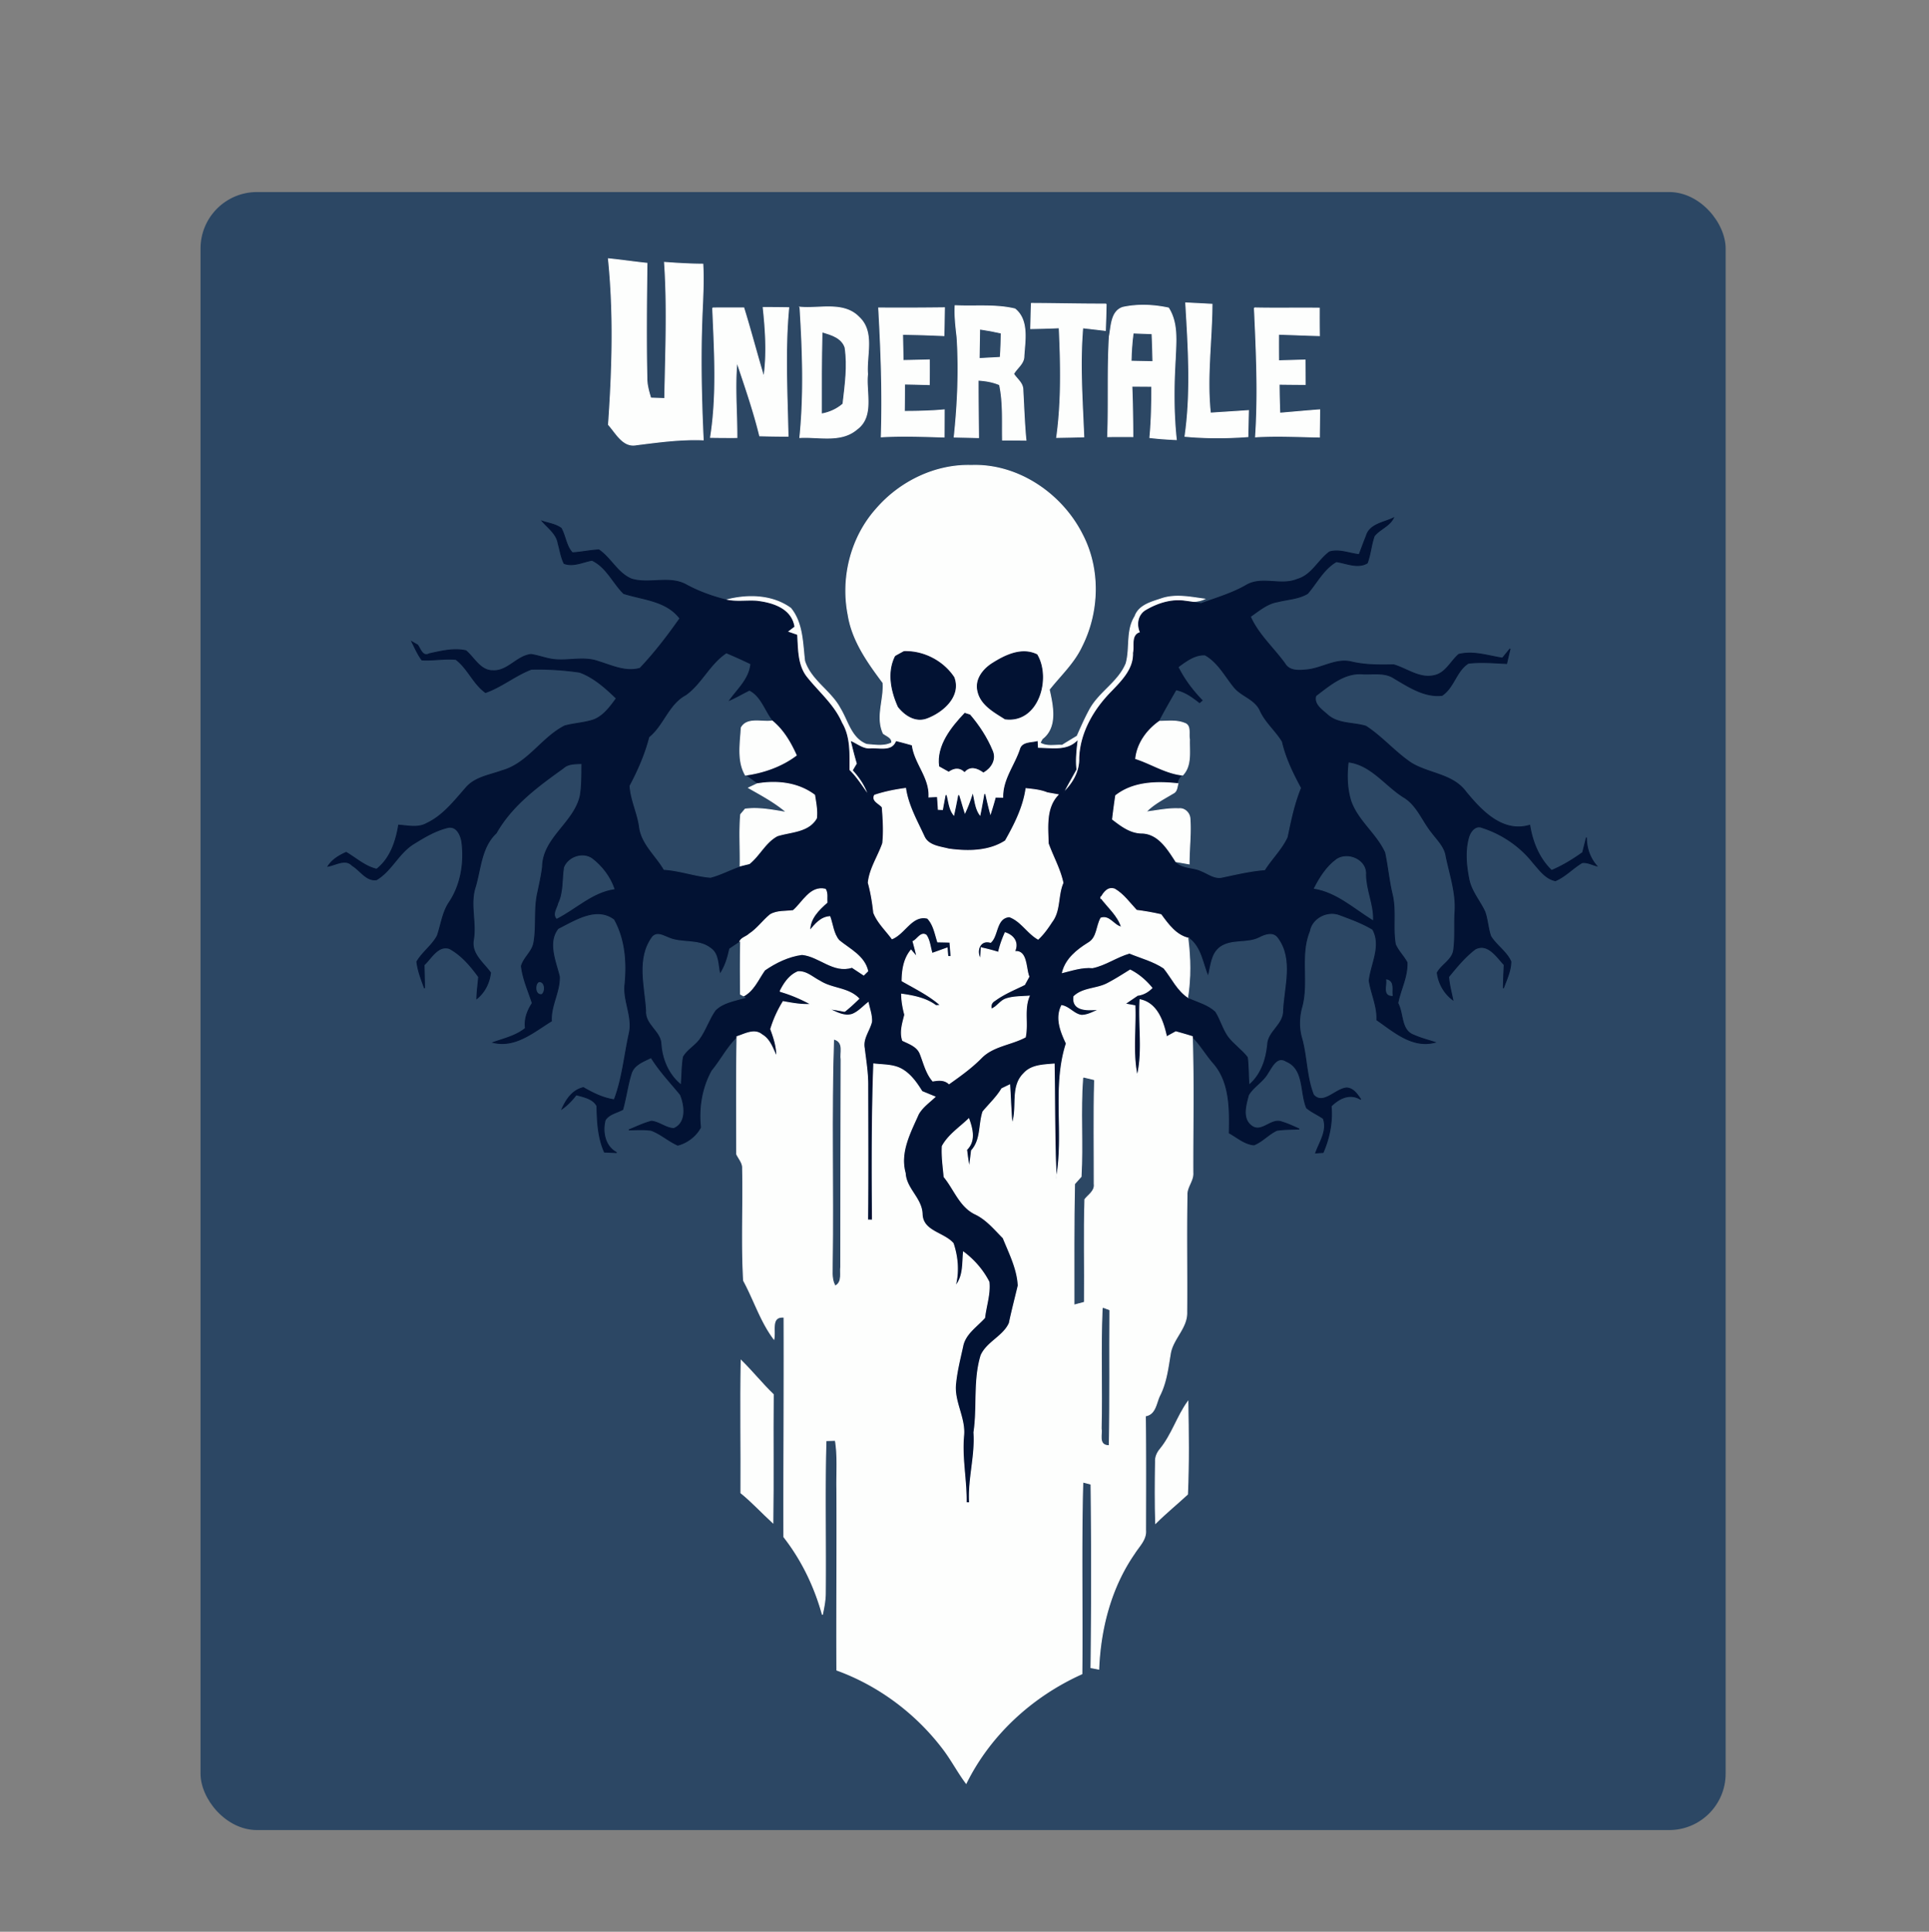
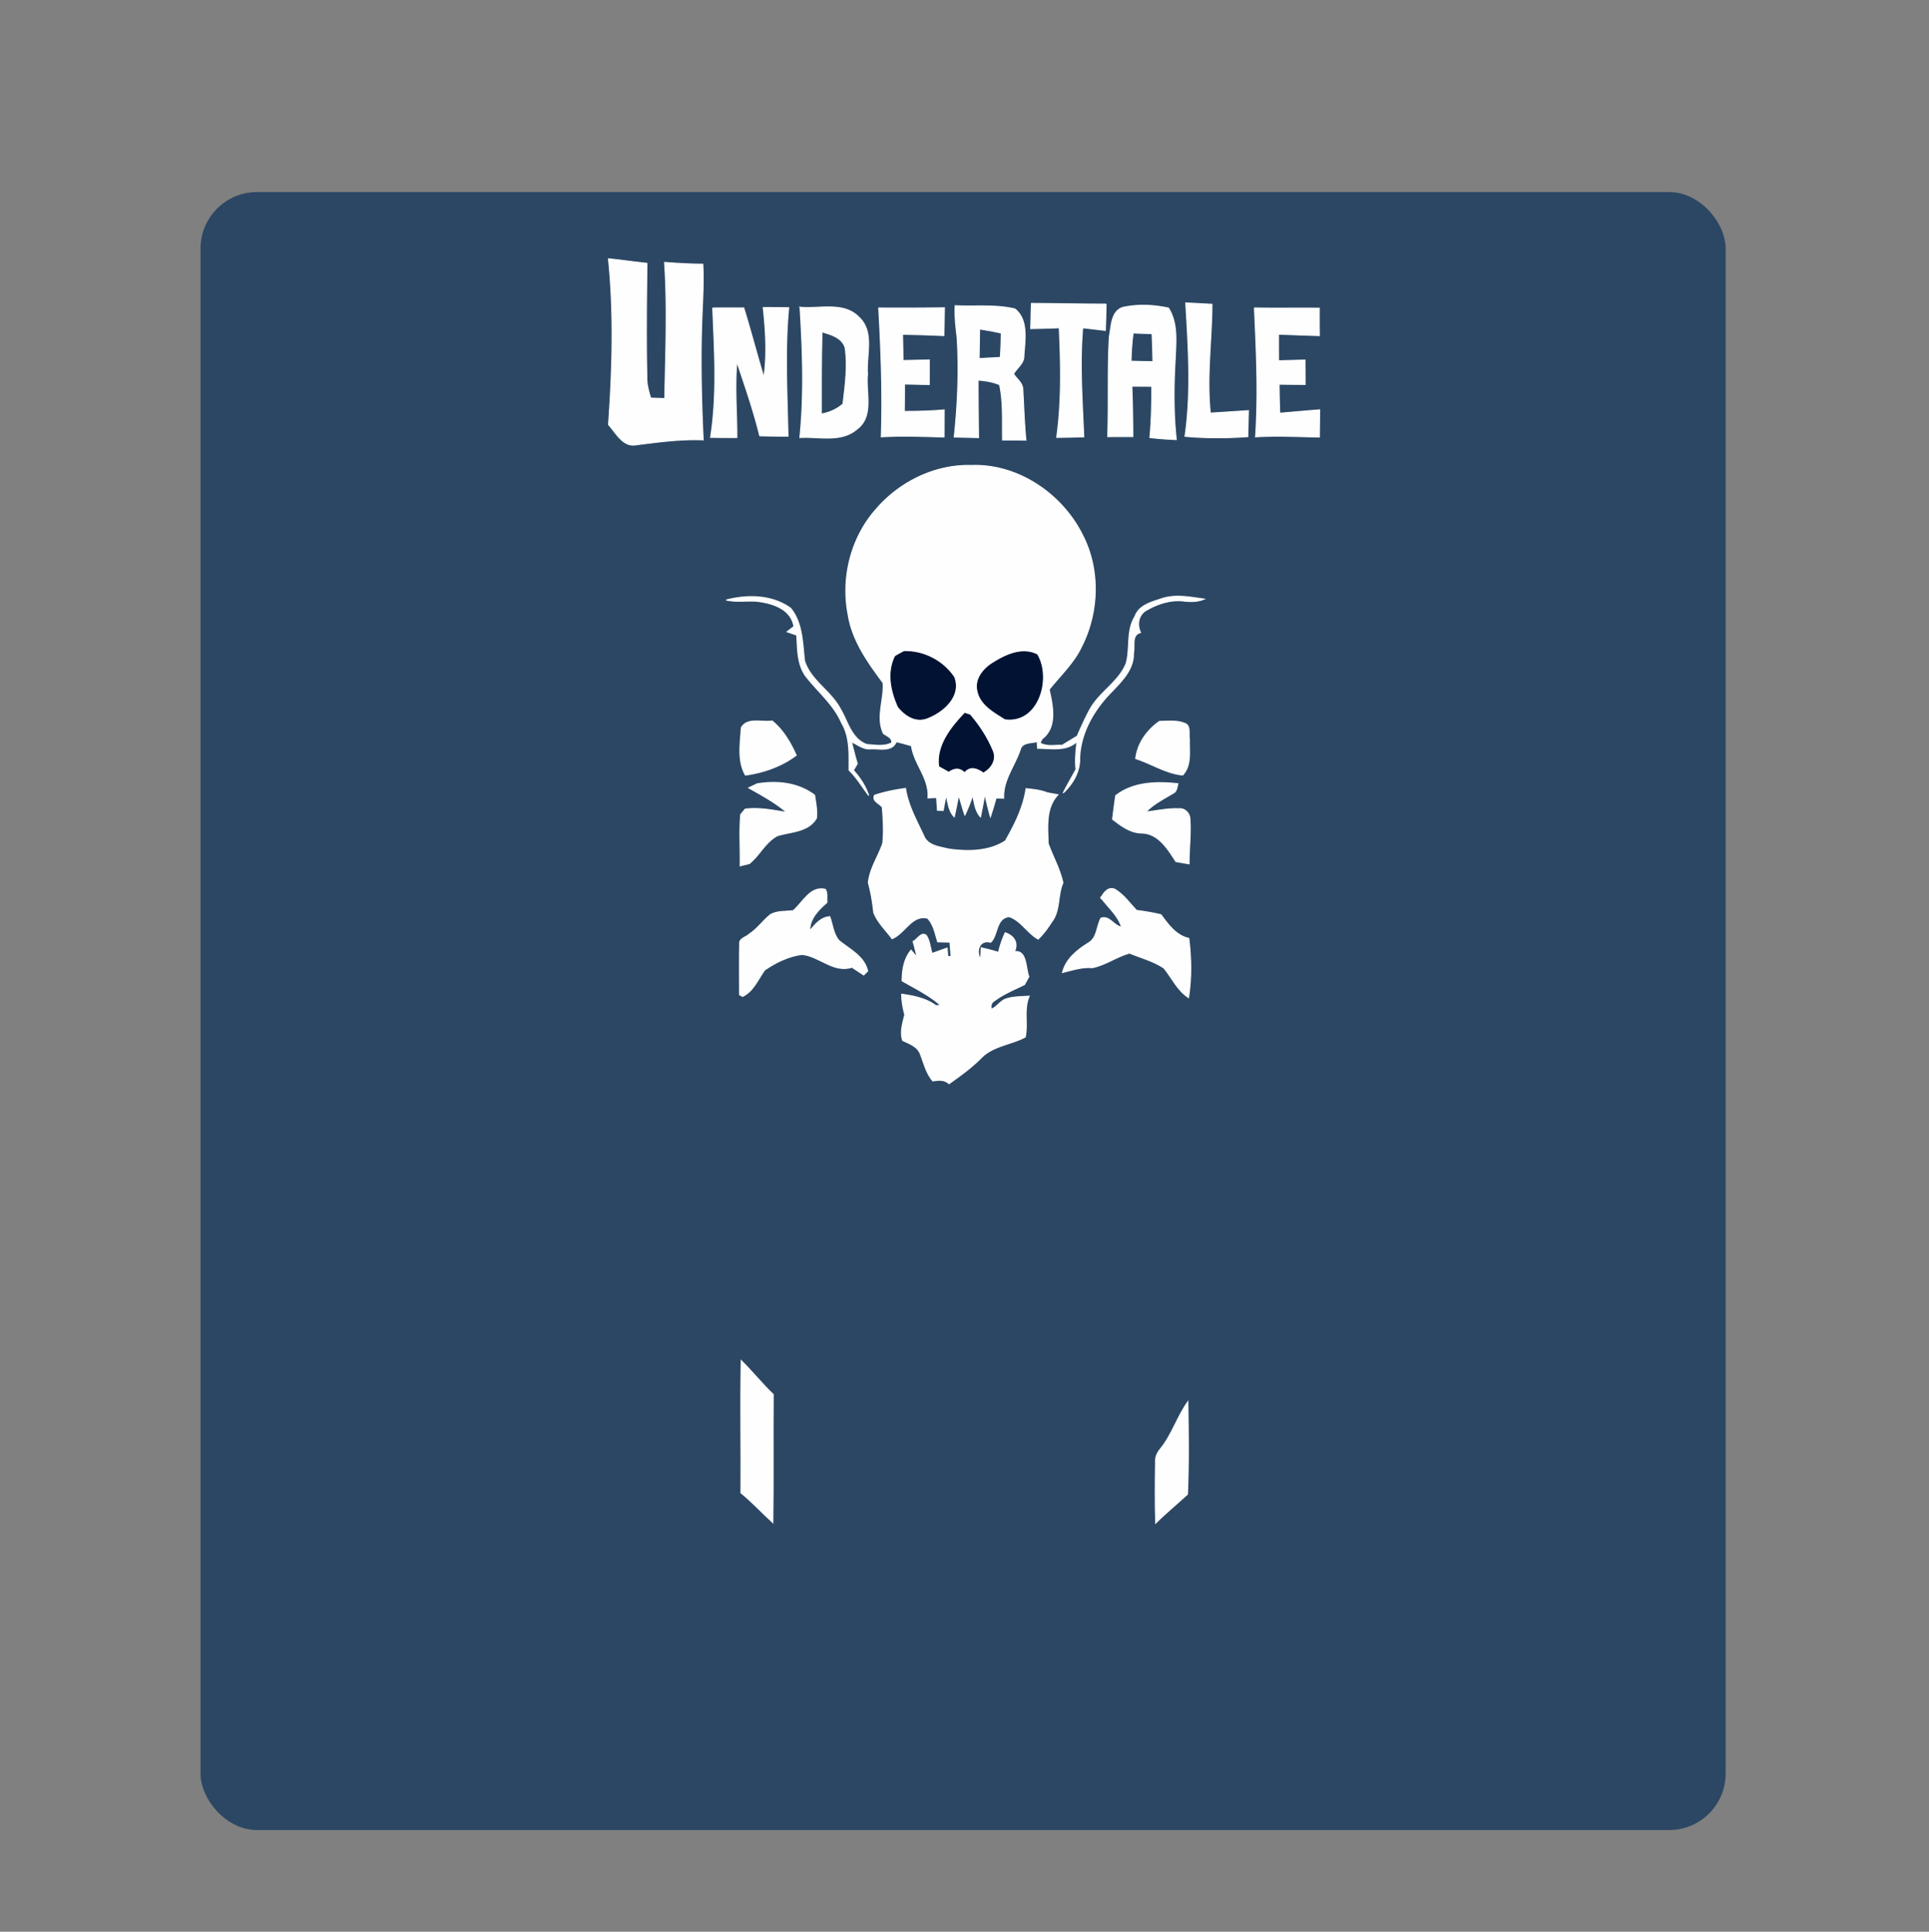
<svg xmlns="http://www.w3.org/2000/svg" width="683" height="684" fill="none" viewBox="0 0 683 684">
  <rect x="0" y="0" width="683" height="684" fill="#808080" stroke="none" />
  <rect width="540" height="580" x="71" y="68" fill="#2C4764" rx="20" />
  <path fill="#FDFEFD" stroke="#FDFEFD" stroke-width=".333" d="M215.426 91.633c4.56.44 9.08 1.133 13.64 1.6-.16 13.533-.32 27.08-.027 40.613-.027 2.44.667 4.787 1.347 7.107 1.666.053 3.32.12 4.986.173.28-16.053 1.014-32.173-.08-48.213 4.507.333 9.027.6 13.56.627.32 5.906-.013 11.813-.266 17.706-.614 14.827-.294 29.68.4 44.507-7.947-.32-15.8.76-23.654 1.746-4.733.947-7.2-4.173-9.88-7.12 1.374-19.533 1.974-39.226-.026-58.746ZM338.187 108.234c7.053.374 14.253-.506 21.173 1.16 4.894 3.92 3.52 11.134 3.174 16.614.066 2.733-2.454 4.226-3.654 6.386 1.134 1.8 3.24 3.187 3.28 5.507.334 5.987.52 11.987 1.094 17.96-2.76-.027-5.534-.053-8.28-.04-.147-6.533.32-13.133-1.054-19.587-2.413-1.04-5-1.466-7.6-1.613 0 6.773.094 13.547.147 20.333l-8.613-.2c1.24-11.693 1.76-23.466 1.026-35.2-.426-3.76-.893-7.533-.693-11.32Zm9 8.667c-.067 3.24-.12 6.467-.16 9.707 2.28-.107 4.547-.227 6.827-.374.2-2.68.28-5.36.306-8.04a95.82 95.82 0 0 0-6.973-1.293ZM365.187 107.43c8.827.04 17.64.253 26.454.226a369.1 369.1 0 0 1-.267 9.347c-2.667-.32-5.347-.627-8.013-.933-1.094 12.853-.147 25.76.373 38.613-3.213.093-6.413.16-9.6.213 1.787-12.853 1.493-25.893.907-38.826-3.374.133-6.734.226-10.094.293.067-2.973.134-5.947.24-8.933ZM419.828 107.258c3.093.146 6.2.32 9.306.48-.066 12.826-1.96 25.746-.573 38.533 4.493-.293 8.987-.573 13.48-.88-.08 3.067-.16 6.133-.2 9.213-7.413.56-14.867.574-22.267-.106 2.24-15.64 1.174-31.534.254-47.24ZM252.346 109.048c3.667-.04 7.333-.026 11-.026 2.52 8.133 4.653 16.386 7.12 24.546 1.187-8.146.627-16.52-.24-24.693a681.1 681.1 0 0 1 9.04.08c-1.44 15.133-.547 30.333-.253 45.507a425.4 425.4 0 0 1-10.027-.147c-2.16-8.853-5.187-17.52-8.067-26.16-.813 8.907.014 17.853-.013 26.773-3.107.014-6.213 0-9.32-.053 2.387-15.147 1.387-30.587.76-45.827ZM283.253 108.779c6.92.667 15.453-2.08 20.893 3.547 5.587 5.213 2.493 13.467 3.027 20.147-.707 6.453 2.4 14.946-3.76 19.493-5.64 4.827-13.48 2.56-20.214 2.96 1.574-15.347 1-30.773.054-46.147Zm8.12 9.174c-.254 9.413-.187 18.826-.2 28.24 2.586-.52 4.973-1.614 6.986-3.32.747-6.547 1.72-13.227.72-19.787-1.12-3.24-4.586-4.227-7.506-5.133ZM311.119 109.043c7.76.054 15.52.027 23.28-.066-.053 3.293-.12 6.573-.187 9.866-4.88-.226-9.76-.386-14.64-.453.067 3.08.12 6.16.174 9.253 3.106-.053 6.2-.12 9.306-.2.014 2.907 0 5.827-.013 8.747-2.933-.08-5.867-.16-8.787-.2 0 3.227-.013 6.453-.053 9.68 4.707-.013 9.427-.107 14.12-.547 0 3.2-.027 6.414-.04 9.627-7.413-.2-14.84-.52-22.253-.067.52-15.226-.067-30.44-.907-45.64ZM397.587 108.831c5.294-1.147 10.867-.893 16.147.24 3.413 5.413 2.613 11.987 2.387 18.067-.574 9.493-.64 19.04.373 28.52-3.133-.134-6.253-.347-9.36-.72.573-6.027.667-12.08.68-18.134-2.36-.026-4.707-.04-7.053-.04.226 5.947.333 11.894.333 17.84a400.48 400.48 0 0 0-8.906.014c.44-11.827-.107-23.667.599-35.48.707-3.587.574-8.96 4.8-10.307Zm3.92 9.427c-.413 3.093-.6 6.2-.693 9.32 2.36.04 4.707.066 7.067.133-.08-3.08-.16-6.147-.294-9.227-2.04-.093-4.066-.16-6.08-.226ZM444.146 109.023c7.654.174 15.307-.013 22.974.094-.014 3.24-.014 6.48.04 9.733-4.827-.147-9.654-.333-14.467-.507-.013 3.134-.013 6.267.014 9.414 3.12-.107 6.253-.187 9.386-.267l.04 8.64c-3.08-.013-6.16-.04-9.227-.08.027 3.413.094 6.84.227 10.253 4.707-.386 9.4-.826 14.12-1.186-.026 3.213-.067 6.426-.093 9.64-7.534-.12-15.08-.547-22.613-.067 1.026-15.213.293-30.453-.401-45.667Z" />
  <path fill="#2C4764" stroke="#2C4764" stroke-width=".333" d="M347.187 116.898c2.334.347 4.667.774 6.974 1.294-.027 2.68-.107 5.36-.307 8.04-2.28.146-4.547.266-6.827.373.04-3.24.094-6.467.16-9.707ZM291.374 117.953c2.92.907 6.386 1.893 7.506 5.133 1 6.56.027 13.24-.72 19.787-2.013 1.707-4.4 2.8-6.986 3.32.013-9.413-.054-18.827.2-28.24ZM401.506 118.258c2.013.066 4.04.133 6.08.226.133 3.08.213 6.147.293 9.227-2.36-.067-4.706-.093-7.067-.133.094-3.12.281-6.227.694-9.32Z" />
  <path fill="#FDFEFD" stroke="#FDFEFD" stroke-width=".333" d="M310.346 180.139c8.293-9.587 20.813-15.707 33.586-15.334 16.48-.6 32.067 10.04 39.32 24.547 6.334 12.187 5.894 27.373-.253 39.533-2.747 5.867-7.56 10.267-11.507 15.267 1.267 5.707 2.947 13.333-2.466 17.44-.2.36-.587 1.08-.774 1.453 2.334 1.48 5.214.68 7.814.867 1.76-1.107 3.52-2.173 5.306-3.24 1.414-3.16 2.8-6.36 4.467-9.4 3.333-6.173 10.173-9.733 12.88-16.333 1.533-5.494-.04-11.614 3.134-16.667 1.4-4.027 5.906-5.093 9.493-6.307 4.893-1.626 10.08-.52 15.053.147-2.147.973-4.52.973-6.813.773-4.92-.72-9.84.907-14.027 3.414-2.573 1.706-2.96 5.04-1.72 7.68-3.307.84-1.907 4.706-2.507 7.186.227 5.68-3.973 9.88-7.6 13.667-6.28 6.32-11.173 14.613-11.44 23.72.107 4.8-2.453 9.08-5.88 12.267 1.414-2.84 3.027-5.574 4.547-8.36-.36-3.294-.027-6.614.36-9.88-3.827 3.626-9.227 2.36-13.96 2.4-.027-.587-.093-1.774-.133-2.374-1.974.547-5.16.187-5.894 2.6-1.92 5.907-6.226 10.92-5.946 17.44l-2.707-.053a125.57 125.57 0 0 1-2 6.613c-.773-2.64-1.387-5.306-1.987-7.986-.48 2.693-.933 5.386-1.533 8.053-1.907-2.093-2.187-4.987-2.76-7.627-.76 2.387-1.667 4.734-2.773 6.987-.827-2.32-1.414-4.693-2.187-7.027-.48 2.56-1 5.107-1.56 7.654-2.053-2.054-2.2-5.04-2.893-7.68-.347 1.8-.694 3.6-1.014 5.426l-2.053-.093c-.08-1.133-.227-3.373-.307-4.493-.76.026-2.293.093-3.066.133.586-6.973-4.92-11.893-5.84-18.493-1.787-.507-3.56-1-5.347-1.427-1.6 3.813-6.08 2.293-9.307 2.56-2.453.147-4.44-1.533-6.546-2.493.64 2.56 1.28 5.16 2.053 7.706-.467.774-.933 1.56-1.4 2.347 2.36 2.613 4.347 5.573 5.427 8.96-2.294-3.027-4.227-6.347-6.974-8.987-.04-5.666.4-11.666-2.626-16.733-2.707-6.32-8.054-10.747-12.254-15.987-3.493-4.226-3.32-9.946-3.64-15.106-.853-.307-2.573-.894-3.426-1.2.613-.467 1.826-1.4 2.44-1.867-1.094-6.333-7.694-8.293-13.214-8.933-3.586-.267-7.226.4-10.773-.44 7.56-2 16.333-1.827 22.853 2.933 4.254 5.227 4.16 12.253 4.907 18.613 2.2 6.974 9.307 10.614 12.627 16.907 2.72 4.48 3.88 10.613 9.346 12.68 2.92.227 6.134.827 8.88-.56.254-1.813-1.84-2.44-2.973-3.333-2.707-5.854.36-12.027-.107-17.934-5.413-7.24-10.893-14.906-12.346-24.066-2.6-13.2 1.013-27.507 10.04-37.56Zm9.733 50.586c-.76.414-2.267 1.24-3.027 1.667-2.866 5.707-1.48 12.267 1.014 17.84 2.373 2.987 6.026 5.453 10 4.027 5.653-2.067 12.2-7.694 9.666-14.4-3.813-5.774-10.746-9.36-17.653-9.134Zm31.547 4.054c-3.36 2.053-6.4 5.72-5.374 9.933 1.027 4.853 5.787 7.387 9.627 9.827 11.693 1.546 16.227-14.307 11.253-22.707-5.28-2.587-10.973.107-15.506 2.947Zm-10.014 17.826c-4.68 4.934-9.893 11.4-8.933 18.654.8.453 2.413 1.333 3.213 1.786 2.12-1.426 4.001-1.386 5.627.107 2.04-2.213 4.547-1.333 6.693.187 2.587-1.494 4.427-4.387 3.147-7.427-1.907-4.627-4.72-8.96-7.973-12.747-.454-.146-1.334-.413-1.774-.56Z" />
-   <path fill="#021233" stroke="#021233" stroke-width=".333" d="M483.787 189.723c1.2-4.12 6.2-4.68 9.56-6.293-1.467 2.92-4.84 3.906-6.774 6.36-1.106 3.106-1.306 6.453-2.466 9.546-3.32 2.04-7.44.04-10.96-.466-4.547 2.626-6.867 7.44-10.173 11.266-3.174 1.92-7.04 2.014-10.56 2.92-3.76.6-6.694 3.174-9.721 5.267 2.827 6.373 8.187 11.08 12.227 16.653 1.587 2.76 4.987 2.494 7.707 2.227 5.413-.48 10.387-4.2 15.96-2.8 4.88 1.147 9.88 1.093 14.867 1 4.746 1.387 9.186 5.04 14.426 3.8 4.014-.853 5.76-5 8.614-7.48 5.173-1.32 10.399.533 15.493 1.307.68-.827 2.013-2.467 2.68-3.294-.4 1.734-.827 3.467-1.213 5.2-4.507-.213-9.054-.613-13.547-.106-4.307 2.666-5.093 8.573-9.32 11.386-6.187.707-11.773-3.013-16.88-6.026-3.253-2.214-7.36-1.414-11.054-1.56-6.573-.614-11.866 4-16.759 7.706-.947 3.067 2.253 5.08 4.2 6.84 3.733 3.28 9.039 2.614 13.519 3.974 5.774 3.76 10.28 9.146 16 13 6.2 3.84 14.667 3.906 19.321 10.133 5.493 6.72 13.013 14.8 22.693 11.933.973 6 3.293 11.734 7.72 16.014 3.933-1.64 7.56-3.88 11.027-6.347.44-1.787.906-3.547 1.319-5.32.014 3.707 1.201 7.2 3.641 10.013-1.72-.426-3.4-1.4-5.214-1.106-3.266 1.933-5.88 4.88-9.413 6.373-3.453-.707-5.573-3.787-7.773-6.253-4.574-5.867-11-10.28-18.067-12.547-2.48-1.067-4.32 1.387-4.893 3.493-1.347 4.774-.854 9.894.093 14.694.813 4.333 3.853 7.706 5.666 11.6 1 2.813 1.094 5.866 2.08 8.693 2.014 3.267 5.547 5.4 7.134 8.96-.027 3.307-1.533 6.36-2.64 9.413.04-2.76.147-5.52.293-8.266-2.64-2.8-5.8-7.934-10.306-5.574-3.6 2.76-6.534 6.32-9.387 9.814.2 2.746.933 5.426 1.48 8.133-3.067-2.307-5.013-5.773-5.493-9.573 1.573-2.88 5.173-4.427 5.786-7.854.627-4.466.214-8.986.48-13.466.52-6.814-1.787-13.347-3.133-19.92-.48-3.374-3.053-5.76-4.987-8.347-3.44-4.213-5.267-9.813-10.173-12.68-6.494-4.12-11.414-11.413-19.507-12.373-.573 4.586-.453 9.306.894 13.76 2.426 7.08 8.959 11.64 12.026 18.333 1.04 4.853 1.467 9.827 2.627 14.68 1.426 5.84.12 11.893 1.133 17.773 1 2.374 2.92 4.187 4.134 6.454.226 5.026-2.32 9.586-3.254 14.413 2.054 3.773.96 9.653 5.72 11.347 2.387 1.066 4.92 1.72 7.414 2.52-8.027 2.08-14.467-3.734-20.547-7.934.213-4.853-2-9.253-2.72-13.92.693-5.973 4.493-12.266 1.253-18.146-3.72-2.24-7.853-3.734-11.92-5.24-4.32-1.507-9.653 1.226-10.48 5.866-3.6 8.814-.187 18.454-2.867 27.414-.853 3.453-.893 7.066.107 10.493 1.867 6.6 1.627 13.653 4.174 20.067 3.44 3.92 7.906-2.254 11.84-2.44 2.386.2 3.666 2.293 4.919 4.053-3.853-2.333-7.599-.48-10.506 2.373.52 5.654-.6 11.227-2.84 16.414-.653.04-1.973.12-2.627.173 1.374-3.867 4.28-7.96 2.693-12.2-1.906-1.347-4.106-2.253-5.893-3.76-2.333-5.427-.68-13.773-7.186-16.493-3.307-2.12-5.08 1.933-6.56 4.133-1.707 3.08-5.08 4.8-6.84 7.773-.934 3.467-2.427 8.36 1.026 10.934 3.614 2.826 7-2.88 10.774-1.36 2.12.626 4.146 1.586 6.16 2.493-2.654.107-5.32.067-7.934.467-2.933 1.36-5.106 3.96-8.106 5.146-3.294-.28-5.92-2.666-8.72-4.213.173-8.44.293-18.107-5.667-24.813-2.6-3-4.587-6.52-7.427-9.307-1.933-.613-3.88-1.16-5.826-1.707-1.107.6-2.2 1.2-3.294 1.814-1.173-5.36-3.24-11.867-9.387-13.16-.586 8.986 1.16 18.213-1 27.04-1.76-8.174-.493-16.627-.813-24.907-.893-.173-2.653-.493-3.546-.653 1.493-1.014 2.986-2.04 4.479-3.054 1.987-.24 3.681-1.186 5.081-2.6-2.134-2.6-4.694-4.813-7.694-6.333-2.72 1.68-5.4 3.413-8.24 4.867-3.746 1.893-8.52 1.48-11.68 4.506-.76 5.48 5.653 4.814 9.213 4.48-2.093.854-4.159 2.147-6.479 2.187-2.68-.32-4.414-3.027-7.067-3.453-2.24 4.48-.293 9.24 1.653 13.4-5.013 15.52-.573 32.226-3.573 47.933-.667-13.533-.48-27.107-.747-40.653-3.787.36-8.08.306-10.813 3.453-4.747 4.747-1.933 12.053-4.08 17.827-.44-4.614-.534-9.254-.854-13.88-.706.333-2.093 1.013-2.786 1.346-1.813 3.04-4.427 5.44-6.667 8.147-1.506 4.52-.56 9.96-4.053 13.76-.254 2.053-.507 4.12-.773 6.187-.4-2.16-.72-4.334-.96-6.52 3.133-3.08 2.066-7.24.76-10.907-3.227 3.107-7.227 5.707-9.387 9.707-.213 3.626.333 7.226.653 10.84 3.6 4.36 5.52 10.426 10.894 13.093 4.08 1.893 6.919 5.413 10.026 8.533 2.2 5.44 5.027 10.92 5.32 16.867-1.04 4.427-2.213 8.84-3.146 13.307-2.107 4.72-7.854 6.653-10 11.4-2.72 8.853-1.174 18.213-2.534 27.28.587 8.386-2.066 16.533-1.533 24.933-.307-.013-.92-.027-1.227-.027.147-7.906-1.613-15.693-.906-23.6.68-6.48-3.614-12.24-2.814-18.693.44-4.413 1.547-8.733 2.493-13.053.827-4.454 4.934-7.014 7.774-10.16.48-4.2 1.986-8.4 1.533-12.654-2.133-4.173-5.267-7.786-9.013-10.586-.4 4.173.066 8.773-2.96 12.12 1.346-5 .933-10.32-.707-15.2-3.36-3.84-10.84-4.214-10.987-10.427-.2-5.573-5.706-8.88-5.986-14.467-2.067-7.373 1.76-14.36 4.653-20.893 1.413-2.493 3.84-4.173 5.88-6.107-1.546-.626-3.08-1.266-4.6-1.893-1.867-3-3.96-6.027-7.066-7.827-3.027-1.76-6.654-1.52-10-1.946-.667 18.413-.601 36.866-.467 55.293-.427 0-1.28-.013-1.707-.027.16-15.813.08-31.626.04-47.44.067-4.533-.706-9-1.24-13.48-.626-3.373 1.84-6.146 2.587-9.266.147-2.32-.734-4.547-1.187-6.787-1.853 1.427-3.453 3.32-5.68 4.173-2.96.92-5.787-.893-8.413-2.013 1.92.253 3.84.573 5.733.96 1.774-1.4 3.427-2.933 5.04-4.52-3.707-3.88-9.493-3.4-13.786-6.2-2.507-1.24-4.787-3.56-7.761-3.32-3.066 1.253-4.906 4.107-6.346 6.933 3.84 1.107 7.52 2.68 11.027 4.614-3.347.24-6.654-.387-9.921-.974a40.784 40.784 0 0 0-4.4 9.734c1.174 3.16 2.227 6.44 2.134 9.866-1.4-2.84-2.36-6.2-5.267-7.88-2.653-2.213-6.053-.173-8.813.68-3.627 3.454-5.92 8.054-9.094 11.907-3.4 6.093-4.573 13.333-3.826 20.24-1.587 3.04-4.747 5.453-8.054 6.28-3.28-1.467-6-3.973-9.36-5.24-2.64-.413-5.32-.2-7.96-.16 2.654-1.067 5.24-2.36 8.027-3.067 2.787.294 5.067 2.48 7.893 2.587 4.707-1.947 3.934-8.227 2.334-12.013-3.534-4.32-7.414-8.36-10.347-13.134-2.68 1.347-6.053 2.467-7.053 5.627-1.32 4.173-1.827 8.56-3.027 12.773-2.093 1.147-4.893 1.6-6.213 3.76-1.094 4.227-.067 9.36 4.066 11.507-1.44-.067-2.88-.133-4.306-.187-2.307-5.16-2.547-10.773-2.667-16.32-1.36-2.653-4.733-3.226-7.347-3.973-1.426 1.88-3.053 3.6-4.986 4.96 1.52-3.373 3.68-6.587 7.52-7.493 3.413 1.973 7 3.746 10.946 4.306 2.894-7.573 3.574-15.72 5.32-23.6 1.32-5.853-2.213-11.44-1.52-17.306.787-7.8.134-16.08-3.746-23.027-6.36-4.787-14.014.32-19.947 3.267-3.92 4.96-.867 11.613.453 17.04.187 5.386-3.12 10.266-2.826 15.733-6.254 3.84-12.667 9.48-20.587 7.6 3.933-1.387 8.107-2.333 11.413-5.027-.466-3.226.68-6.226 2.427-8.893-1.4-4.333-3.36-8.573-3.867-13.133.854-3.027 3.867-5.094 4.414-8.294 1.013-5.72.08-11.613 1.28-17.306.68-3.147 1.373-6.28 1.786-9.467.134-10.307 11.107-15.533 13.334-25.12.68-3.813.533-7.707.6-11.547-2.28.16-4.8-.053-6.6 1.627-9 6.44-18.187 13.173-23.734 22.987-5.306 4.96-5.453 12.453-7.373 19-2.027 6.066.28 12.373-.653 18.573-1.08 5.107 3.4 8.28 6 11.893-.4 3.56-2.027 6.88-4.827 9.16.04-2.586.453-5.146.627-7.706-2.814-3.854-6.08-7.72-10.32-10.014-4.107-1.32-6.48 3.507-9.014 5.827.094 2.733.147 5.467.174 8.213-1.107-3.053-2.347-6.106-2.707-9.36 1.973-3.4 5.373-5.706 7.227-9.16 1.386-3.973 1.84-8.32 4.253-11.88 4.133-6.2 5.387-13.986 4.467-21.306-.374-2.467-1.8-5.734-4.827-5.227-4.52 1.053-8.587 3.507-12.48 5.933-5.173 3.294-7.667 9.467-12.933 12.587-3.56.573-5.787-3.36-8.574-5.013-2.4-2.547-5.773-.254-8.573.24 1.52-2.347 3.907-3.76 6.4-4.88 3.533 2.053 6.747 5.053 10.813 5.946 4.787-3.72 6.84-9.813 7.774-15.6 3.293.214 6.866 1.12 9.92-.6 5.826-2.733 9.786-7.933 13.92-12.626 3.2-3.76 8.373-4.44 12.76-6.04 9.146-2.52 14.026-11.72 22.213-15.867 3.44-.947 7.093-1.04 10.48-2.24 3.44-1.453 5.68-4.613 7.813-7.52-3.826-3.693-7.933-7.4-13-9.267a100.736 100.736 0 0 0-17.12-1.053c-5.68 2.147-10.453 6.213-16.226 8.24-4.347-3.147-6.28-8.547-10.494-11.72-4.013-.387-8.026.44-12.04.187-1.466-1.974-2.44-4.24-3.533-6.427.507.293 1.52.867 2.027 1.16 1 1.413 1.773 4.333 4.12 3.093 4.24-.92 8.626-2.026 12.96-1.08 3.026 2.534 5.106 7.147 9.626 7.08 5.214.254 8.44-5.2 13.427-5.76 2.32.334 4.533 1.16 6.853 1.6 5.6 1.094 11.454-1.093 16.947.88 4.76 1.44 9.773 3.92 14.827 2.414 5.186-5.467 9.8-11.494 14.12-17.654-4.787-6.333-12.974-6.626-19.907-8.826-3.853-3.774-6.04-9.32-11.227-11.774-3.186.56-6.68 2.374-9.88 1.12-1.106-2.226-1.44-4.733-2.12-7.093-.533-3.373-3.506-5.413-5.6-7.84 2.24.747 4.747 1.067 6.68 2.507 1.534 2.773 1.734 6.306 3.96 8.666 3.147-.173 6.24-.88 9.387-1.026 4.267 2.946 6.587 8.213 11.48 10.293 6.28 1.987 13.347-1.2 19.333 2.013 4.48 2.467 9.32 4.187 14.267 5.44 3.547.84 7.187.174 10.773.44 5.52.64 12.12 2.6 13.214 8.934-.614.466-1.827 1.4-2.44 1.866.853.307 2.573.894 3.427 1.2.32 5.16.146 10.88 3.639 15.107 4.2 5.24 9.547 9.667 12.254 15.987 3.026 5.066 2.586 11.066 2.626 16.733 2.747 2.64 4.681 5.96 6.974 8.987-1.08-3.387-3.067-6.347-5.427-8.96.467-.787.933-1.574 1.4-2.347-.773-2.547-1.413-5.147-2.053-7.707 2.107.96 4.093 2.64 6.546 2.494 3.227-.267 7.707 1.253 9.307-2.56 1.787.426 3.56.92 5.347 1.426.92 6.6 6.427 11.52 5.84 18.494.773-.04 2.306-.107 3.066-.134.08 1.12.227 3.36.307 4.494l2.053.093c.32-1.827.667-3.627 1.014-5.427.693 2.64.84 5.627 2.893 7.68.56-2.546 1.08-5.093 1.56-7.653.773 2.333 1.36 4.707 2.187 7.027 1.107-2.254 2.013-4.6 2.773-6.987.573 2.64.853 5.533 2.76 7.627.6-2.667 1.053-5.36 1.533-8.054.6 2.68 1.214 5.347 1.987 7.987a125.197 125.197 0 0 0 2-6.613l2.707.053c-.28-6.52 4.027-11.533 5.947-17.44.733-2.413 3.92-2.053 5.893-2.6.04.6.106 1.787.133 2.373 4.733-.04 10.133 1.227 13.96-2.4-.387 3.267-.72 6.587-.36 9.88-1.52 2.787-3.133 5.52-4.546 8.36 3.426-3.186 5.986-7.466 5.88-12.266.266-9.107 5.159-17.4 11.439-23.72 3.627-3.787 7.827-7.987 7.601-13.667.6-2.48-.8-6.347 2.506-7.187-1.24-2.64-.853-5.973 1.72-7.68 4.187-2.506 9.107-4.133 14.027-3.413 1.907.24 3.8.52 5.693.84 5.413-1.987 10.987-3.587 16.014-6.493 5.56-3.267 12.239.373 18.066-2.107 5.12-1.427 7.36-6.747 11.387-9.693 3.4-1.04 7.04.573 10.493.946.853-2.213 1.654-4.453 2.547-6.653ZM242.96 246.31c-6.067 3.253-7.733 10.546-12.933 14.8-1.56 6.04-4.027 11.693-6.947 17.173.293 4.88 2.6 9.427 3.32 14.267.667 6.146 5.773 10.226 8.733 15.293 5.574.347 10.88 2.347 16.414 2.8 4.693-1.227 8.933-3.92 13.773-4.853 3.64-2.934 5.68-7.6 9.893-9.84 4.774-1.52 11.04-1.294 13.867-6.254.333-2.733-.24-5.466-.653-8.16-5.827-4.386-13.307-5.2-20.333-4-1.4-1.026-2.841-1.973-4.161-3.08 6.387-.866 12.827-3.106 18-7.026-2.053-4.547-4.613-8.96-8.533-12.147-2.733-3.413-4.04-8.44-8.053-10.533-2.627 1.293-5.12 2.8-7.84 3.88 2.84-4.347 7.373-7.907 7.986-13.374a176.067 176.067 0 0 0-8.28-3.733c-5.8 3.907-8.613 10.76-14.253 14.787Zm174.56-10.054c2.187 4.374 5.187 8.267 8.6 11.774-.466.386-.92.773-1.373 1.173-2.48-1.96-5.053-3.907-8.2-4.6-2.04 3.573-4.12 7.147-6.014 10.813-4.386 3.067-7.826 7.76-8.413 13.2 5.56 1.8 10.734 5.24 16.627 5.827-.84.88-1.4 1.893-1.68 3.053-7.507-.813-15.813-.653-22.027 4.227a251.023 251.023 0 0 0-1.12 8.373c3.054 2.347 6.267 4.827 10.32 4.88 5.947.12 9.24 5.707 12.12 10.107 2.427 2.52 6.2 1.84 9.147 3.333 2.36.934 4.667 2.84 7.347 2.147 4.933-1.04 9.853-2.213 14.906-2.613 2.507-3.947 6-7.294 7.973-11.547 1.24-5.893 2.441-11.813 4.734-17.4-2.813-5.213-5.4-10.533-6.734-16.32-2.32-3.8-5.919-6.747-7.799-10.88-1.734-3.987-6.44-4.987-9.094-8.133-3.266-3.934-5.667-8.84-10.267-11.454-3.48-.12-6.386 2.107-9.053 4.04Zm-107.853 45.32c-1.067 2.054 1.72 2.907 2.72 4.24.32 4.254.627 8.547.16 12.8-1.613 4.667-4.6 8.934-5.107 13.934.96 3.48 1.533 7.013 1.92 10.6 1.373 3.533 4.28 6.213 6.493 9.24 4.534-1.814 7.08-8.64 12.56-7.254 2.174 2.254 2.667 5.494 3.6 8.374 1.44.026 2.88.053 4.334.093.146 1.693.266 3.387.386 5.093-.28 0-.853-.013-1.133-.013-.067-.76-.187-2.253-.24-3-1.333.467-4 1.427-5.333 1.907-.694-2.134-.8-4.56-2.08-6.44-1.854-1.32-3.147 1.56-4.667 2.2.507 1.84 1 3.693 1.4 5.56-.52-.614-1.587-1.867-2.107-2.48-2.533 3.053-3.133 7.04-3.173 10.88 4.667 2.693 9.587 5.053 13.64 8.653-.413.027-1.253.093-1.666.12-3.534-2.64-7.881-3.453-12.134-4.067.027 2.48.48 4.907 1.107 7.294-.72 2.973-1.76 6.053-.747 9.106 2.307 1.107 5.147 2.067 6.2 4.654 1.32 3.306 2.094 6.933 4.494 9.706 2.013-.373 4.106-.533 5.733.96 3.986-2.826 7.96-5.666 11.386-9.146 4.174-4.294 10.52-4.667 15.614-7.387 1-4.8-.6-9.8 1.387-14.493-2.774.226-5.627.106-8.28 1.013-2.014.707-3.174 2.907-5.12 3.56-.347-1.36.066-2.36 1.24-3.027 3.213-2.373 6.946-3.866 10.506-5.626l1.547-2.827c-1.2-2.867-.587-9.493-5.107-8.84 1.507-3.16-.24-5.707-3.306-6.693-.987 2.24-1.84 4.546-2.347 6.946a70.21 70.21 0 0 0-6.12-1.6c-.067.987-.187 2.974-.253 3.96-1.774-2.706-.307-7.053 3.559-5.906 2.694-2.347 1.801-8.667 6.641-9.08 4.146 1.48 6.4 5.786 10.186 7.946 1.92-1.786 3.453-3.96 4.88-6.16 3.027-3.96 1.987-9.346 3.92-13.773-1.04-4.907-3.56-9.28-5.226-13.947-.134-5.906-.947-12.586 3.479-17.253l-3.84-.693c-2.386-.974-4.96-1.2-7.493-1.467-.947 6.627-4.04 12.733-7.293 18.48-5.814 3.813-13.347 3.827-20.027 2.92-3.066-.8-7.16-1.107-8.706-4.333-2.56-5.574-5.694-11-6.614-17.147-3.72.493-7.413 1.227-10.973 2.413Zm-109.814 25.627c-.64 4.24-.146 8.72-2.053 12.707-.347 1.666-2 3.613-.667 5.226 6.76-3.453 12.494-9.24 20.267-10.426-1.467-4.187-4.253-7.867-7.747-10.574-3.266-2.373-8.386-.613-9.8 3.067Zm273.401-2.853c-3.507 2.6-5.894 6.36-7.854 10.186 7.933 1.32 13.987 6.934 20.6 11.04.12-5.386-2.453-10.413-2.493-15.813.467-5.173-6.253-8.133-10.253-5.413Zm-192.387 18.08c-2.72.373-5.72 0-8.147 1.453-2.613 2.133-4.573 5-7.427 6.853-1.013 1.027-3.12 1.387-3.413 2.907-1.173.773-2.347 1.56-3.507 2.36-.68 3.173-1.626 6.32-3.48 9.027-.813-3.16-.333-7.307-3.453-9.334-4.307-3.266-10.133-1.52-14.84-3.653-1.773-.653-3.773-2.027-5.467-.387-5.72 7.6-2.746 17.414-2.213 26.067-.453 5.027 5.4 7.253 5.453 12.08.387 5.227 2.534 10.293 6.547 13.76.227-3.16.173-6.36.747-9.48 1.4-2.467 4.08-3.867 5.786-6.107 2.347-3.186 3.48-7.08 5.774-10.293 2.76-2.8 6.893-3.347 10.493-4.44l-.773-.413c3.866-1.894 5.44-6.04 7.786-9.347 3.92-2.707 8.454-4.907 13.227-5.533 6.213.613 11.094 6.666 17.707 4.546 1.387.894 2.76 1.814 4.146 2.734.467-.48.947-.947 1.427-1.4-1.227-5.307-6.333-7.654-10.173-10.8-2.027-2.347-2.227-5.64-3.24-8.467-3.227.213-5.2 2.707-7.107 4.987-.04-4.307 3.08-7.374 6.08-10-.133-1.56.307-3.28-.56-4.694-5.36-1.226-7.96 4.627-11.373 7.574Zm108.893-4.574c2.547 3.4 6.027 6.24 7.347 10.427-2.734-.467-4.24-4.213-7.294-3.2-1.64 2.853-1.226 6.933-4.439 8.787-4.054 2.52-7.974 5.64-9.2 10.506 3.506-.866 6.973-2.053 10.653-1.733 4.6-.933 8.546-3.893 13.08-5.16 4.093 1.68 8.493 2.813 12.213 5.307 2.854 3.546 4.747 7.906 8.72 10.48 3.267 1.413 6.92 2.373 9.587 4.853 1.787 2.787 2.6 6.107 4.52 8.827 2.053 2.706 4.973 4.613 7.013 7.32.427 3.066.334 6.186.547 9.28 3.853-3.534 5.52-8.667 6-13.747.187-4.787 5.813-7.16 5.64-12.08.413-8.373 3.653-18.053-1.773-25.453-1.6-2.334-4.454-1.24-6.454-.214-4.306 2.187-9.68.48-13.76 3.267-3.36 2.4-3.373 6.893-4.387 10.533-2.013-4.64-2.479-10.4-6.839-13.6-4.52-.986-7.294-4.893-9.867-8.386-2.867-.667-5.76-1.16-8.667-1.534-2.467-2.613-4.587-5.68-7.747-7.52-2.493-.84-3.773 1.24-4.893 3.04Zm-198.947 30.067c-1.213.92-1 4.173.894 3.933 1.186-.933.973-4.16-.894-3.933ZM491 346.95c.254 2.013-1.266 5.52 1.934 5.533-.307-1.973.733-4.88-1.934-5.533Z" />
  <path fill="#021233" stroke="#021233" stroke-width=".333" d="M320.08 230.729c6.907-.227 13.84 3.36 17.653 9.133 2.534 6.707-4.013 12.334-9.666 14.4-3.974 1.427-7.627-1.04-10-4.026-2.494-5.574-3.88-12.134-1.014-17.84a324.59 324.59 0 0 1 3.027-1.667ZM351.627 234.78c4.533-2.84 10.226-5.534 15.506-2.947 4.974 8.4.44 24.253-11.253 22.707-3.84-2.44-8.6-4.974-9.627-9.827-1.026-4.213 2.014-7.88 5.374-9.933Z" />
-   <path fill="#2C4764" stroke="#2C4764" stroke-width=".333" d="M242.96 246.31c5.64-4.027 8.453-10.88 14.253-14.787a177.118 177.118 0 0 1 8.28 3.734c-.613 5.466-5.146 9.026-7.986 13.373 2.72-1.08 5.213-2.587 7.84-3.88 4.013 2.093 5.32 7.12 8.053 10.533-3.52.587-8.88-1.386-10.947 2.414-.306 5.533-1.453 11.72 1.48 16.76 1.32 1.106 2.76 2.053 4.16 3.08-.76.36-2.266 1.066-3.013 1.426 4.64 2.654 9.4 5.174 13.467 8.694-4.854-.774-9.774-1.827-14.694-1.16-.4.466-1.2 1.426-1.6 1.893-.546 6.053-.08 12.133-.2 18.2l3.267-.8c-4.84.933-9.08 3.627-13.773 4.853-5.534-.453-10.84-2.453-16.414-2.8-2.96-5.066-8.066-9.146-8.733-15.293-.72-4.84-3.027-9.387-3.32-14.267 2.92-5.48 5.387-11.133 6.947-17.173 5.2-4.253 6.866-11.547 12.933-14.8ZM417.519 236.263c2.667-1.933 5.574-4.16 9.054-4.04 4.6 2.614 7 7.52 10.266 11.454 2.654 3.146 7.36 4.146 9.094 8.133 1.88 4.133 5.48 7.08 7.8 10.88 1.333 5.787 3.92 11.107 6.733 16.32-2.293 5.587-3.493 11.507-4.733 17.4-1.974 4.253-5.467 7.6-7.974 11.547-5.053.4-9.973 1.573-14.906 2.613-2.68.693-4.987-1.213-7.347-2.147-2.947-1.493-6.72-.813-9.147-3.333 1.16.2 3.494.613 4.667.813-.013-5.413.707-10.84.28-16.24-.213-1.92-1.947-3.546-3.92-3.293-3.92-.187-7.773.707-11.64 1.147 2.733-2.854 6.28-4.614 9.613-6.627 1.347-.6 1.387-2.173 1.707-3.387.28-1.16.84-2.173 1.68-3.053 3.24-3.387 2.267-8.387 2.413-12.627-.426-1.88.64-4.973-1.76-5.72-2.8-1.146-5.933-.693-8.866-.68 1.893-3.666 3.973-7.24 6.013-10.813 3.147.693 5.72 2.64 8.2 4.6.453-.4.907-.787 1.373-1.173-3.413-3.507-6.413-7.4-8.6-11.774Z" />
  <path fill="#021233" stroke="#021233" stroke-width=".333" d="M341.613 252.609c.44.147 1.32.414 1.773.56 3.254 3.787 6.067 8.12 7.974 12.747 1.28 3.04-.56 5.933-3.147 7.427-2.147-1.52-4.653-2.4-6.693-.187-1.627-1.493-3.507-1.533-5.627-.107-.8-.453-2.413-1.333-3.213-1.786-.96-7.254 4.253-13.72 8.933-18.654Z" />
  <path fill="#FDFEFD" stroke="#FDFEFD" stroke-width=".333" d="M262.453 257.699c2.067-3.8 7.427-1.827 10.947-2.413 3.92 3.186 6.48 7.6 8.533 12.146-5.173 3.92-11.613 6.16-18 7.027-2.933-5.04-1.787-11.227-1.48-16.76ZM402.119 268.62c.587-5.44 4.027-10.134 8.413-13.2 2.934-.014 6.067-.467 8.867.68 2.4.746 1.333 3.84 1.76 5.72-.147 4.24.827 9.24-2.413 12.626-5.894-.586-11.067-4.026-16.627-5.826ZM268.093 277.54c7.026-1.2 14.506-.387 20.333 4 .413 2.693.987 5.427.653 8.16-2.826 4.96-9.093 4.733-13.866 6.253-4.214 2.24-6.254 6.907-9.894 9.84l-3.266.8c.12-6.066-.347-12.146.2-18.2.4-.466 1.2-1.426 1.6-1.893 4.92-.667 9.84.387 14.693 1.16-4.067-3.52-8.827-6.04-13.467-8.693.747-.36 2.254-1.067 3.014-1.427ZM395.04 281.724c6.213-4.88 14.52-5.04 22.027-4.227-.32 1.214-.36 2.787-1.707 3.387-3.333 2.013-6.88 3.773-9.613 6.627 3.866-.44 7.72-1.334 11.64-1.147 1.973-.253 3.706 1.373 3.92 3.293.426 5.4-.294 10.827-.28 16.24-1.174-.2-3.507-.613-4.667-.813-2.88-4.4-6.173-9.987-12.12-10.107-4.053-.053-7.267-2.533-10.32-4.88.333-2.8.693-5.6 1.12-8.373ZM309.666 281.577c3.56-1.186 7.253-1.92 10.973-2.413.92 6.147 4.054 11.573 6.614 17.147 1.546 3.226 5.64 3.533 8.706 4.333 6.68.907 14.214.893 20.027-2.92 3.253-5.747 6.347-11.853 7.293-18.48 2.534.267 5.107.493 7.494 1.467l3.84.693c-4.427 4.667-3.614 11.347-3.48 17.253 1.666 4.667 4.186 9.04 5.226 13.947-1.933 4.427-.893 9.813-3.92 13.773-1.426 2.2-2.96 4.374-4.88 6.16-3.786-2.16-6.04-6.466-10.186-7.946-4.84.413-3.947 6.733-6.64 9.08-3.867-1.147-5.334 3.2-3.56 5.906.066-.986.186-2.973.253-3.96a70.21 70.21 0 0 1 6.12 1.6c.507-2.4 1.36-4.706 2.347-6.946 3.066.986 4.813 3.533 3.306 6.693 4.52-.653 3.907 5.973 5.107 8.84l-1.547 2.827c-3.56 1.76-7.293 3.253-10.506 5.626-1.174.667-1.587 1.667-1.24 3.027 1.946-.653 3.106-2.853 5.12-3.56 2.653-.907 5.506-.787 8.28-1.013-1.987 4.693-.387 9.693-1.387 14.493-5.093 2.72-11.44 3.093-15.613 7.387-3.427 3.48-7.4 6.32-11.387 9.146-1.627-1.493-3.72-1.333-5.733-.96-2.4-2.773-3.174-6.4-4.494-9.706-1.053-2.587-3.893-3.547-6.2-4.654-1.013-3.053.027-6.133.747-9.106-.627-2.387-1.08-4.814-1.107-7.294 4.254.614 8.6 1.427 12.134 4.067.413-.027 1.253-.093 1.666-.12-4.053-3.6-8.973-5.96-13.64-8.653.04-3.84.64-7.827 3.174-10.88.52.613 1.586 1.866 2.106 2.48-.4-1.867-.893-3.72-1.4-5.56 1.52-.64 2.814-3.52 4.667-2.2 1.28 1.88 1.387 4.306 2.08 6.44 1.333-.48 4-1.44 5.333-1.907.054.747.174 2.24.24 3 .28 0 .854.013 1.134.013-.12-1.706-.24-3.4-.387-5.093-1.453-.04-2.893-.067-4.333-.093-.934-2.88-1.427-6.12-3.6-8.374-5.48-1.386-8.027 5.44-12.56 7.254-2.214-3.027-5.12-5.707-6.494-9.24-.386-3.587-.96-7.12-1.92-10.6.507-5 3.494-9.267 5.107-13.934.467-4.253.16-8.546-.16-12.8-1-1.333-3.787-2.186-2.72-4.24Z" />
  <path fill="#2C4764" stroke="#2C4764" stroke-width=".333" d="M199.853 307.203c1.413-3.68 6.533-5.44 9.8-3.067 3.493 2.707 6.28 6.387 7.747 10.574-7.774 1.186-13.507 6.973-20.267 10.426-1.333-1.613.32-3.56.667-5.226 1.906-3.987 1.413-8.467 2.053-12.707ZM473.254 304.351c4-2.72 10.72.24 10.253 5.413.04 5.4 2.613 10.427 2.493 15.814-6.613-4.107-12.666-9.72-20.6-11.04 1.96-3.827 4.347-7.587 7.854-10.187Z" />
  <path fill="#FDFEFD" stroke="#FDFEFD" stroke-width=".333" d="M280.867 322.435c3.414-2.946 6.014-8.8 11.374-7.573.866 1.413.426 3.133.56 4.693-3 2.627-6.12 5.694-6.08 10 1.906-2.28 3.88-4.773 7.106-4.986 1.014 2.826 1.214 6.12 3.24 8.466 3.84 3.147 8.947 5.494 10.174 10.8-.48.454-.96.92-1.427 1.4-1.387-.92-2.76-1.84-4.147-2.733-6.613 2.12-11.493-3.933-17.706-4.547-4.774.627-9.307 2.827-13.227 5.534-2.347 3.306-3.92 7.453-7.787 9.346-.28-.146-.84-.453-1.106-.6-.04-6.2-.08-12.4.04-18.586.293-1.52 2.4-1.88 3.413-2.907 2.853-1.853 4.813-4.72 7.427-6.853 2.426-1.454 5.426-1.08 8.146-1.454ZM389.76 317.857c1.12-1.8 2.4-3.88 4.894-3.04 3.16 1.84 5.28 4.907 7.746 7.52 2.907.373 5.8.867 8.667 1.533 2.573 3.494 5.347 7.4 9.867 8.387.88 6.973.986 14.067-.094 21.013-3.973-2.573-5.866-6.933-8.72-10.48-3.72-2.493-8.12-3.626-12.213-5.306-4.533 1.266-8.48 4.226-13.08 5.16-3.68-.32-7.147.866-10.653 1.733 1.226-4.867 5.146-7.987 9.2-10.507 3.213-1.853 2.8-5.933 4.44-8.786 3.053-1.014 4.56 2.733 7.293 3.2-1.32-4.187-4.8-7.027-7.347-10.427Z" />
-   <path fill="#2C4764" stroke="#2C4764" stroke-width=".333" d="M231.134 331.658c1.693-1.64 3.693-.267 5.467.386 4.706 2.134 10.533.387 14.84 3.654 3.12 2.026 2.64 6.173 3.453 9.333 1.853-2.707 2.8-5.853 3.48-9.027 1.16-.8 2.333-1.586 3.507-2.36-.12 6.187-.08 12.387-.04 18.587.266.147.826.453 1.106.6l.774.413c-3.6 1.094-7.734 1.64-10.494 4.44-2.293 3.214-3.426 7.107-5.773 10.294-1.707 2.24-4.387 3.64-5.787 6.106-.573 3.12-.52 6.32-.746 9.48-4.014-3.466-6.16-8.533-6.547-13.76-.053-4.826-5.907-7.053-5.453-12.08-.534-8.653-3.507-18.466 2.213-26.066ZM445.92 332.057c2-1.027 4.853-2.12 6.453.213 5.427 7.4 2.187 17.08 1.773 25.454.174 4.92-5.453 7.293-5.639 12.08-.48 5.08-2.147 10.213-6 13.746-.214-3.093-.12-6.213-.547-9.28-2.04-2.706-4.96-4.613-7.014-7.32-1.92-2.72-2.733-6.04-4.519-8.826-2.667-2.48-6.32-3.44-9.587-4.854 1.08-6.946.973-14.04.093-21.013 4.36 3.2 4.827 8.96 6.84 13.6 1.013-3.64 1.027-8.133 4.387-10.533 4.08-2.787 9.453-1.08 13.76-3.267Z" />
-   <path fill="#FDFEFD" stroke="#FDFEFD" stroke-width=".333" d="M276.187 351.018c1.44-2.827 3.28-5.68 6.347-6.934 2.973-.24 5.253 2.08 7.76 3.32 4.293 2.8 10.08 2.32 13.787 6.2-1.614 1.587-3.267 3.12-5.04 4.52a83.805 83.805 0 0 0-5.734-.96c2.627 1.12 5.454 2.934 8.414 2.014 2.226-.854 3.826-2.747 5.68-4.174.453 2.24 1.333 4.467 1.186 6.787-.746 3.12-3.213 5.893-2.586 9.267.533 4.48 1.306 8.946 1.24 13.48.04 15.813.12 31.626-.04 47.44.426.013 1.28.026 1.706.026-.133-18.426-.2-36.88.467-55.293 3.347.427 6.973.187 10 1.947 3.107 1.8 5.2 4.826 7.067 7.826 1.52.627 3.053 1.267 4.6 1.894-2.04 1.933-4.467 3.613-5.88 6.106-2.894 6.534-6.72 13.52-4.654 20.894.28 5.586 5.787 8.893 5.987 14.466.147 6.214 7.627 6.587 10.987 10.427 1.64 4.88 2.053 10.2.706 15.2 3.027-3.347 2.56-7.947 2.96-12.12 3.747 2.8 6.88 6.413 9.014 10.587.453 4.253-1.054 8.453-1.534 12.653-2.84 3.147-6.946 5.707-7.773 10.16-.947 4.32-2.053 8.64-2.493 13.053-.8 6.454 3.493 12.214 2.813 18.694-.707 7.906 1.053 15.693.907 23.6.306 0 .92.013 1.226.026-.533-8.4 2.12-16.546 1.534-24.933 1.36-9.067-.187-18.427 2.533-27.28 2.147-4.747 7.893-6.68 10-11.4.933-4.467 2.107-8.88 3.147-13.307-.294-5.946-3.12-11.426-5.32-16.866-3.107-3.12-5.947-6.64-10.027-8.534-5.373-2.666-7.293-8.733-10.893-13.093-.32-3.613-.867-7.213-.654-10.84 2.16-4 6.16-6.6 9.387-9.707 1.307 3.667 2.373 7.827-.76 10.907.24 2.187.56 4.36.96 6.52.267-2.067.52-4.133.773-6.187 3.494-3.8 2.547-9.24 4.054-13.76 2.24-2.706 4.853-5.106 6.666-8.146.694-.334 2.08-1.014 2.787-1.347.32 4.627.413 9.267.853 13.88 2.147-5.773-.666-13.08 4.08-17.827 2.734-3.146 7.027-3.093 10.814-3.453.266 13.547.08 27.12.746 40.653 3-15.706-1.44-32.413 3.574-47.933-1.947-4.16-3.894-8.92-1.654-13.4 2.654.427 4.387 3.133 7.067 3.453 2.32-.04 4.387-1.333 6.48-2.186-3.56.333-9.973 1-9.213-4.48 3.16-3.027 7.933-2.614 11.68-4.507 2.84-1.453 5.52-3.187 8.24-4.867 3 1.52 5.56 3.734 7.693 6.334-1.4 1.413-3.093 2.36-5.08 2.6-1.493 1.013-2.987 2.04-4.48 3.053.893.16 2.653.48 3.547.653.32 8.28-.947 16.734.813 24.907 2.16-8.827.413-18.053 1-27.04 6.147 1.293 8.213 7.8 9.387 13.16a259.662 259.662 0 0 1 3.293-1.813c1.947.546 3.893 1.093 5.827 1.706.52 16.067.146 32.147.2 48.214.2 2.84-2.227 5.026-2.08 7.866-.24 13.814.013 27.64-.094 41.467.2 5.587-4.906 9.36-5.8 14.667-.826 4.946-1.4 10.026-3.64 14.6-1.44 2.68-1.466 6.92-5.213 7.493.173 13.507.107 27.013.08 40.52.267 3.28-2.36 5.627-3.947 8.187-8.306 11.973-12.066 26.52-12.64 40.96-.68-.134-2.053-.4-2.746-.52.28-21.654.293-43.334.013-64.987-.72-.187-2.187-.56-2.907-.747-.626 22.627-.093 45.28-.333 67.92-17.52 7.88-32.413 21.44-40.973 38.734-3.027-4.04-5.32-8.56-8.427-12.534-9.52-12.426-22.627-22.173-37.347-27.52-.106-21.426.12-42.853 0-64.28-.106-5.693.4-11.426-.533-17.066-.84.026-2.493.066-3.32.093-.52 18.107-.04 36.24-.24 54.36-.04 2.44-.533 4.853-1.027 7.24-2.746-9.933-7.28-19.36-13.64-27.507-.066-25.933.147-51.866.054-77.8-4.84-.44-2.987 4.707-3.6 7.72-4.667-6.213-7.027-13.893-10.72-20.68-.76-13.213-.067-26.48-.347-39.706.12-1.934-1.32-3.414-2.093-5.04-.027-13.88-.12-27.76.106-41.64 2.76-.854 6.16-2.894 8.814-.68 2.906 1.68 3.866 5.04 5.266 7.88.094-3.427-.96-6.707-2.133-9.867a40.777 40.777 0 0 1 4.4-9.733c3.267.586 6.573 1.213 9.92.973-3.507-1.933-7.187-3.507-11.027-4.613Zm18.827 96.066c.093 2.614-.427 5.4.813 7.84 2.147-1.32 1.214-4.293 1.52-6.36 0-24.453.054-48.92.134-73.373-.4-2.32 1.08-5.853-2.014-6.853-.853 26.226-.08 52.506-.453 78.746Zm88.667-65.373c-.88 11.653.093 23.36-.574 35.027-.586.64-1.733 1.933-2.306 2.586-.334 14.107-.187 28.24-.214 42.36.76-.2 2.28-.613 3.04-.813.134-12.093-.226-24.2.174-36.307 1.213-1.653 3.64-2.96 3.293-5.32.027-12.226-.187-24.453.12-36.68-.893-.213-2.653-.64-3.533-.853Zm6.893 81.533c-.613 14.16 0 28.36-.347 42.534.4 2-1.106 5.626 2.2 5.773.32-15.84.08-31.693.2-47.533-.506-.2-1.546-.574-2.053-.774Z" />
  <path fill="#2C4764" stroke="#2C4764" stroke-width=".333" d="M190.814 347.925c1.867-.226 2.08 3 .893 3.934-1.893.24-2.106-3.014-.893-3.934ZM491 346.953c2.666.653 1.626 3.56 1.933 5.533-3.2-.013-1.68-3.52-1.933-5.533ZM295.014 447.09c.373-26.24-.4-52.52.453-78.746 3.093 1 1.613 4.533 2.013 6.853-.08 24.453-.133 48.92-.133 73.373-.307 2.067.627 5.04-1.52 6.36-1.24-2.44-.72-5.226-.813-7.84ZM383.679 381.711c.88.213 2.64.64 3.534.853-.307 12.227-.094 24.454-.12 36.68.346 2.36-2.08 3.667-3.294 5.32-.4 12.107-.04 24.214-.173 36.307-.76.2-2.28.613-3.04.813.027-14.12-.12-28.253.213-42.36.574-.653 1.72-1.946 2.307-2.586.667-11.667-.307-23.374.573-35.027ZM390.573 463.25c.506.2 1.546.573 2.053.773-.12 15.84.12 31.694-.2 47.534-3.307-.147-1.8-3.774-2.2-5.774.347-14.173-.267-28.373.347-42.533Z" />
  <path fill="#FDFEFD" stroke="#FDFEFD" stroke-width=".333" d="M262.426 481.742c3.947 3.854 7.373 8.187 11.36 12.014-.133 15.146.093 30.293-.133 45.426-3.814-3.493-7.307-7.32-11.32-10.573.106-15.627-.227-31.253.093-46.867ZM410.814 513.084c4.146-5.067 5.986-11.507 9.786-16.787.187 10.92.334 21.893-.146 32.8-3.72 3.453-7.68 6.653-11.267 10.253-.227-7.226-.187-14.453-.053-21.68-.12-1.746.6-3.306 1.68-4.586Z" />
</svg>